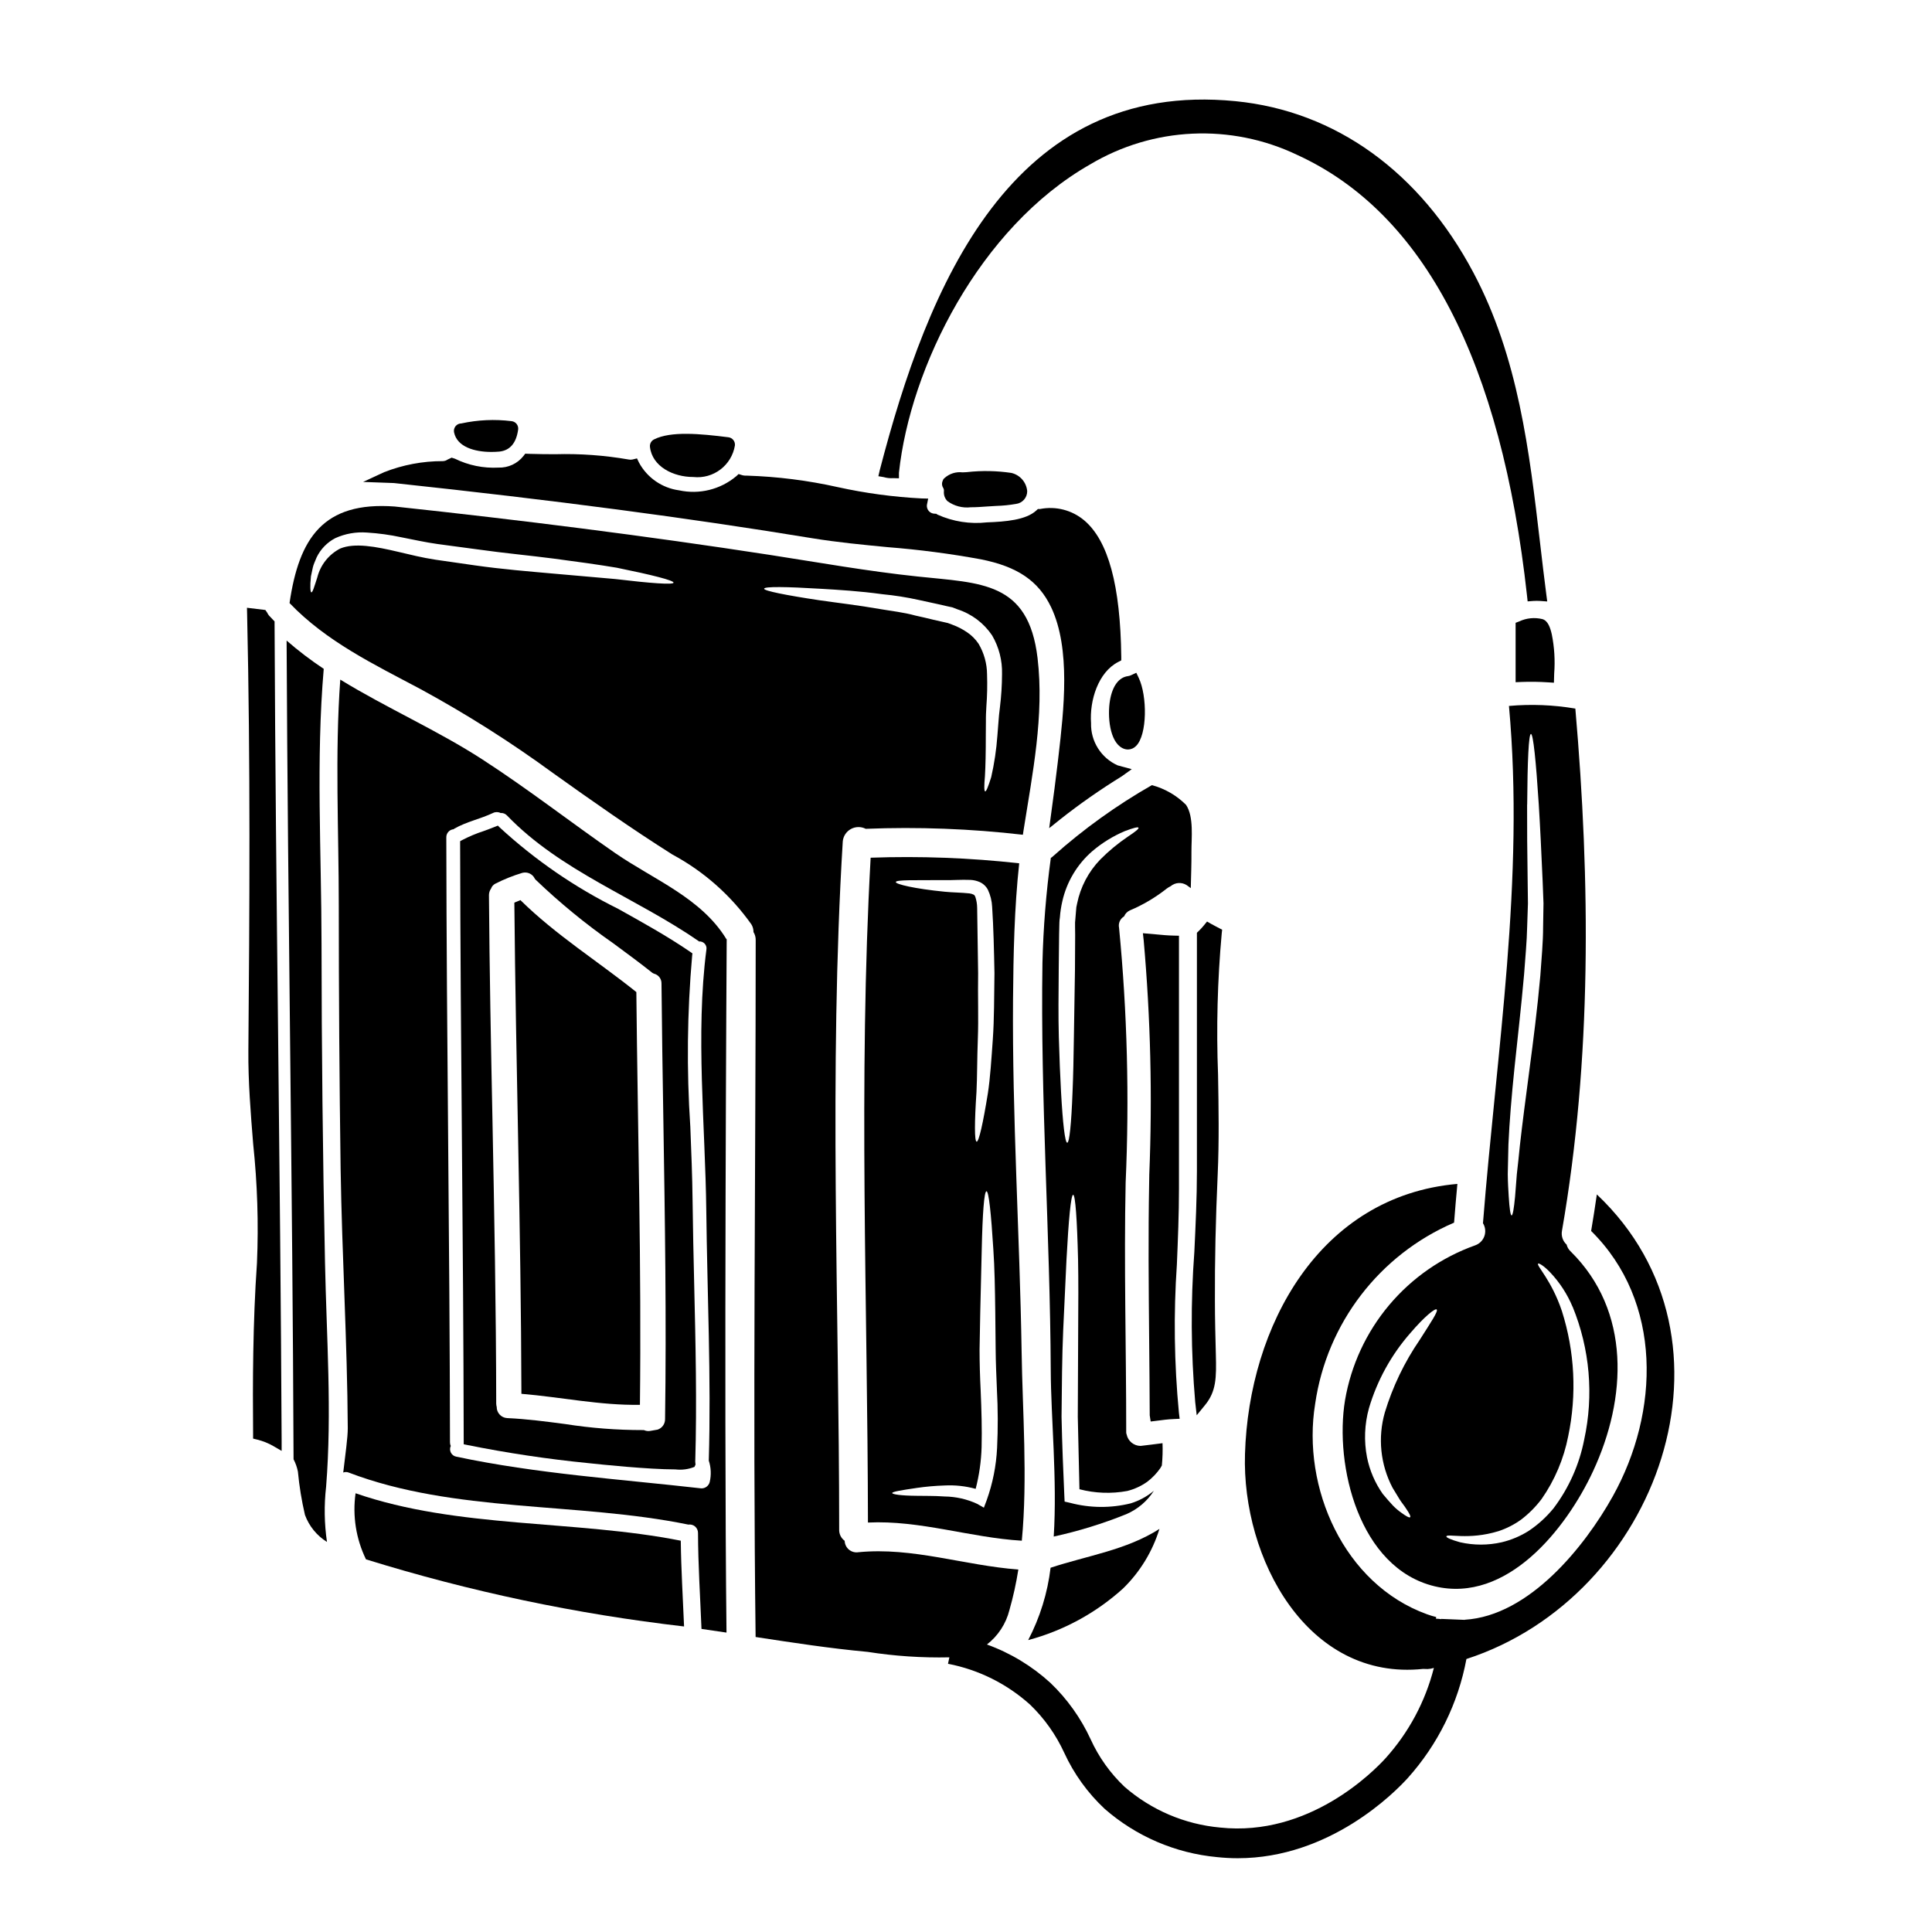
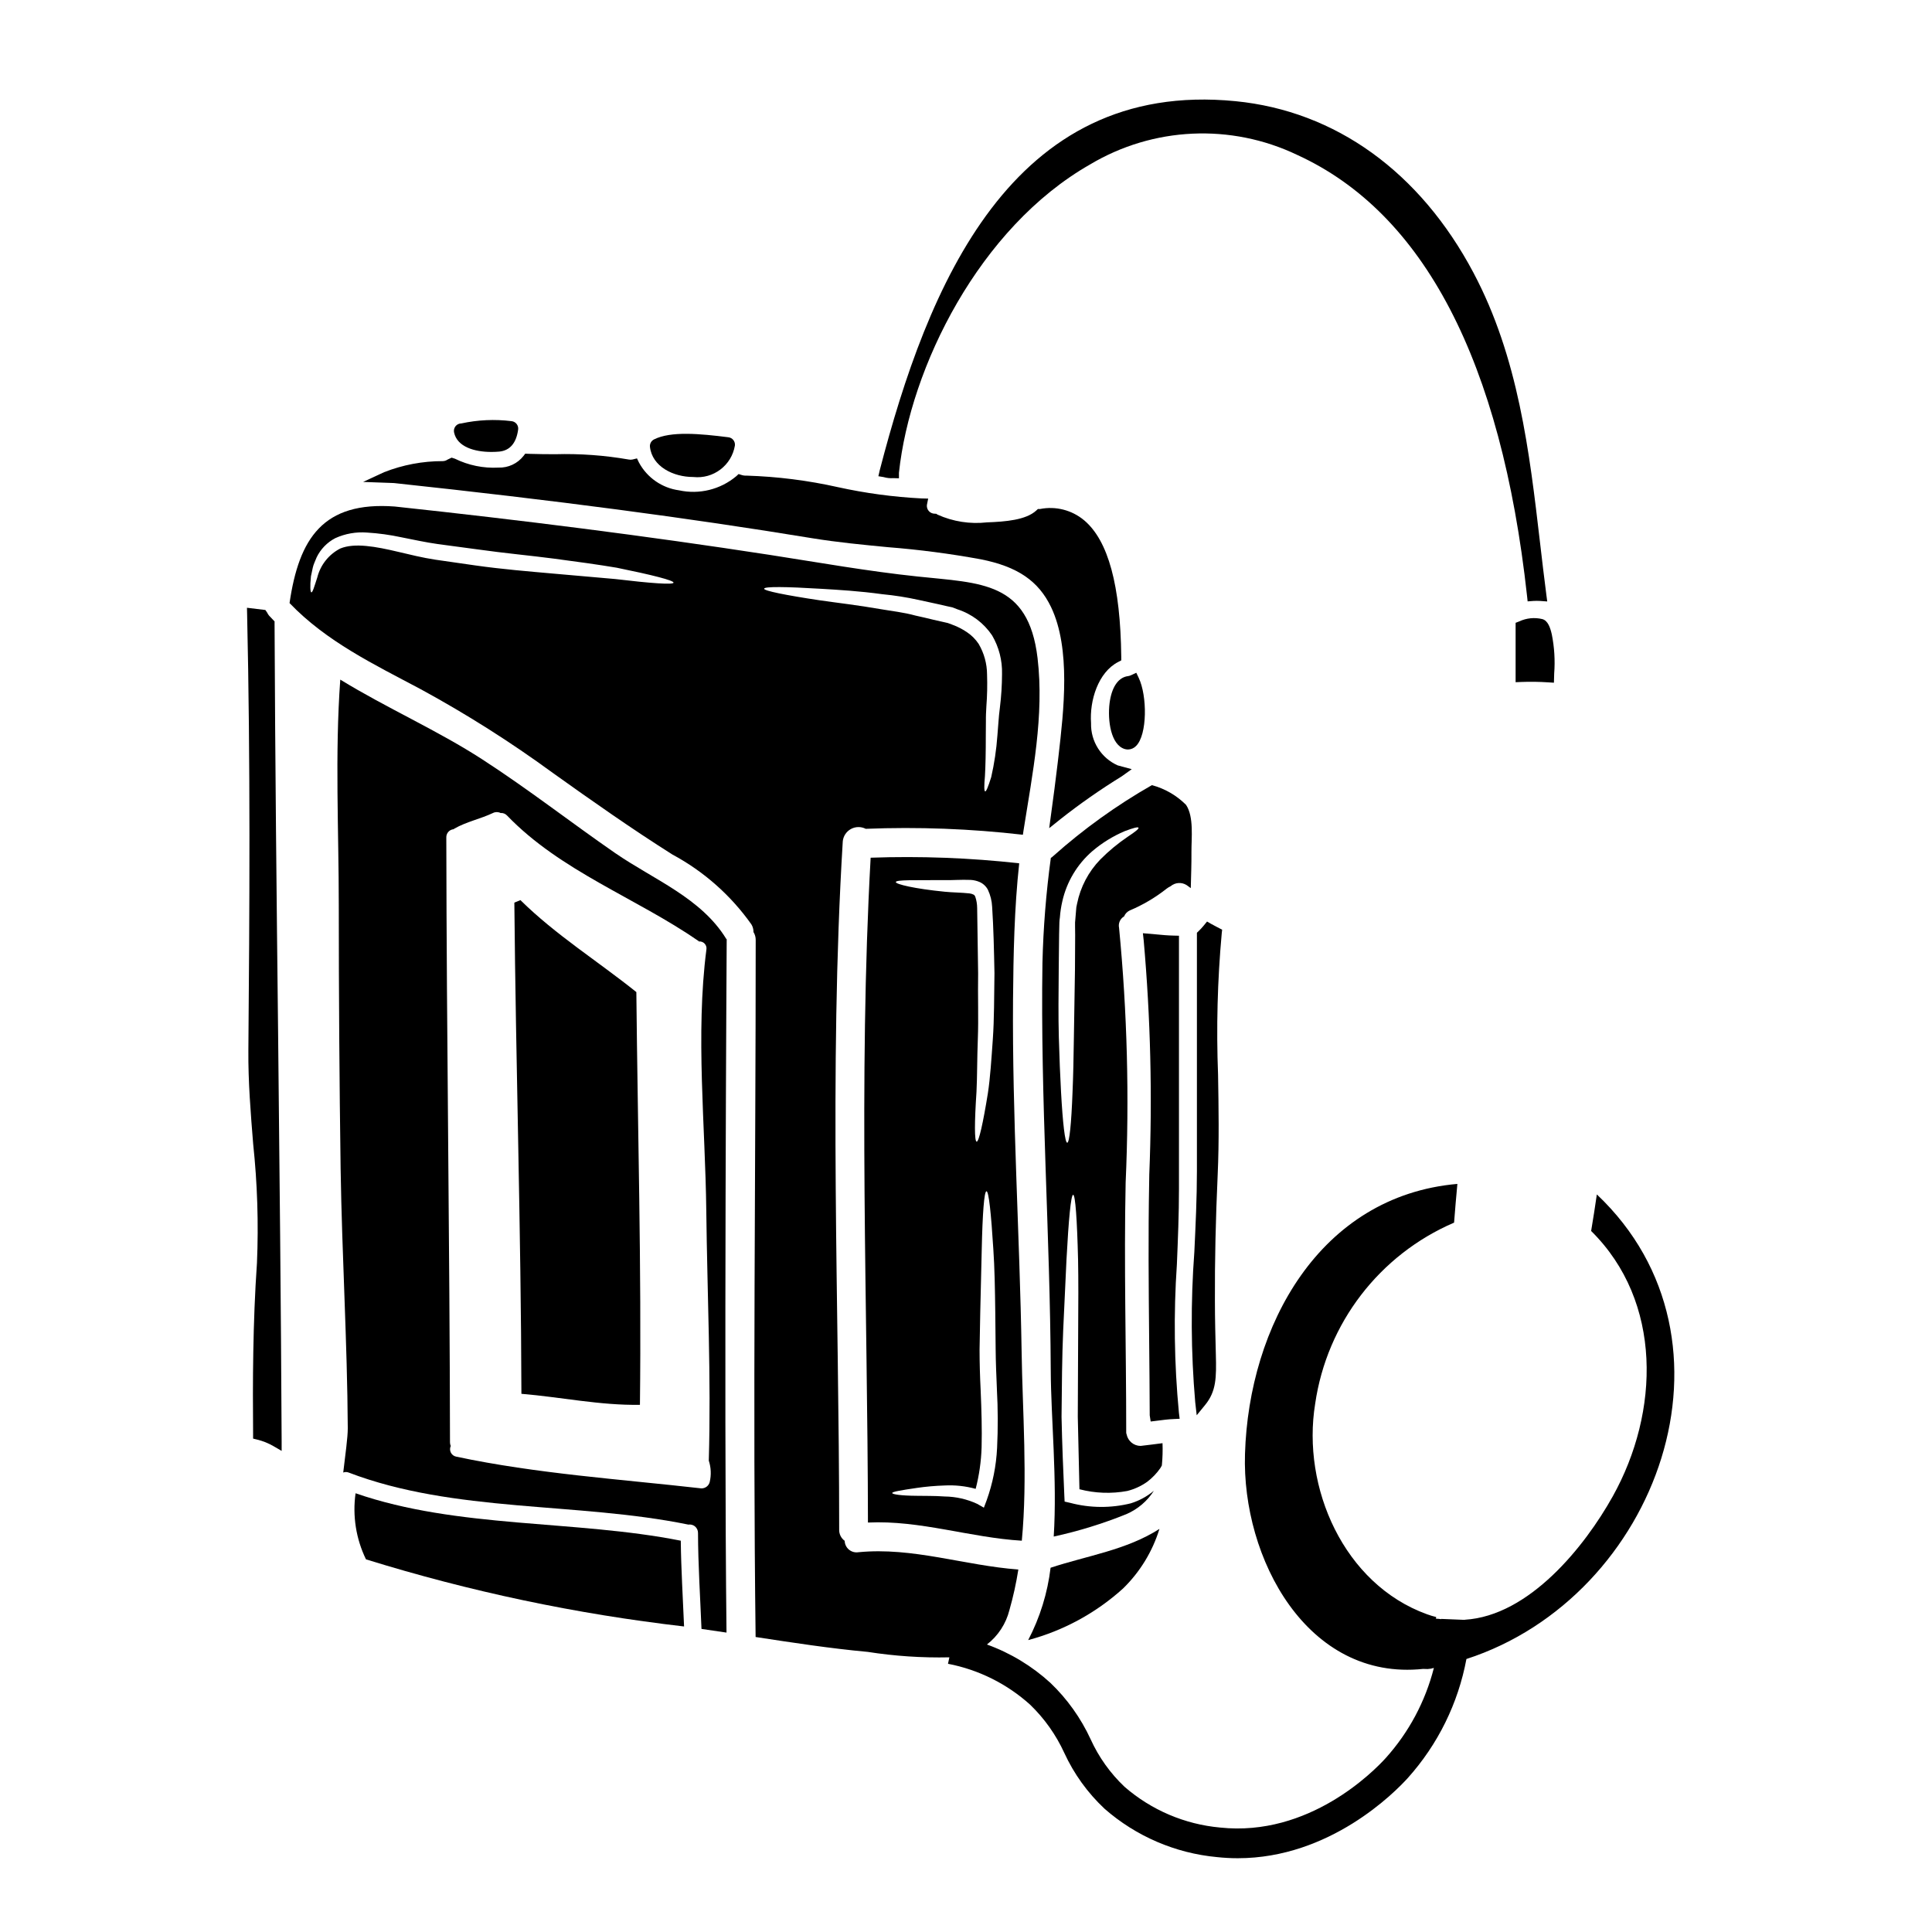
<svg xmlns="http://www.w3.org/2000/svg" fill="#000000" width="800px" height="800px" version="1.1" viewBox="144 144 512 512">
  <g>
    <path d="m217.7 417.71c-0.395-35.547-0.789-72.305-0.938-108.45v-0.582l-1.469-1.547c-0.191-0.23-0.352-0.484-0.477-0.758l-0.492-0.719-4.875-0.59 0.039 1.699c0.887 39.305 0.648 78.672 0.332 115.63-0.066 8.242 0.613 16.645 1.273 24.773 1.113 10.477 1.449 21.02 1.004 31.543-1.109 15.902-1.141 31.883-1.023 45.391v1.141l1.109 0.277c1.48 0.363 2.902 0.93 4.223 1.688l2.231 1.297v-2.582c-0.176-36.066-0.566-72.742-0.938-108.22z" />
    <path d="m248.46 272.02c42.68 4.57 77.898 9.215 110.84 14.625 6.617 1.078 13.426 1.73 20.016 2.363 8.258 0.648 16.477 1.723 24.621 3.215 9.711 1.93 15.277 5.723 18.613 12.676 5.273 11.047 3.352 27.441 1.969 39.41l-0.215 1.844c-0.535 4.598-1.148 9.148-1.762 13.66l-0.496 3.66 2.883-2.305-0.004-0.004c5.231-4.129 10.699-7.949 16.375-11.445l2.625-1.879-3.699-1-0.004 0.004c-4.414-1.957-7.211-6.387-7.082-11.215-0.43-6 1.906-13.488 7.195-16.199l0.812-0.422v-0.914c-0.219-18.977-3.445-30.82-9.84-36.211h-0.004c-3.234-2.711-7.527-3.812-11.668-2.992h-0.578l-0.426 0.395c-2.754 2.539-8.188 2.965-13.074 3.148h-0.004c-4.469 0.504-8.992-0.203-13.098-2.047l-0.336-0.227-0.395-0.023h0.004c-0.594 0.004-1.16-0.242-1.559-0.676-0.398-0.438-0.594-1.023-0.535-1.613l0.34-1.715-1.75-0.043h-0.004c-7.457-0.383-14.871-1.383-22.164-2.988-7.949-1.781-16.047-2.805-24.188-3.055-0.445 0.027-0.895-0.027-1.32-0.164l-0.816-0.254-0.625 0.586v-0.004c-4.195 3.516-9.777 4.894-15.125 3.738-4.527-0.609-8.492-3.352-10.656-7.379l-0.52-1.086-1.18 0.293c-0.344 0.074-0.695 0.074-1.035 0-6.414-1.113-12.922-1.586-19.43-1.402-2.231 0-4.465-0.023-6.746-0.094l-1.223-0.047-0.445 0.582c-1.59 2.039-4.062 3.191-6.644 3.106-3.992 0.215-7.969-0.598-11.559-2.363l-0.855-0.273-1.105 0.523 0.004 0.004c-0.375 0.25-0.809 0.387-1.258 0.395-5.312-0.012-10.582 0.984-15.531 2.926l-5.57 2.586 6.906 0.25c0.461 0.012 0.902 0.023 1.328 0.051z" />
-     <path d="m230.13 478.63c-0.59-28.207-0.898-56.434-0.922-84.68-0.027-24.141-1.484-48.609 0.586-72.699-3.441-2.281-6.727-4.785-9.84-7.496 0.332 72.312 1.574 144.65 1.844 216.97 0.535 1.023 0.922 2.117 1.148 3.25 0.363 3.867 0.988 7.707 1.871 11.492 1.09 2.973 3.144 5.496 5.836 7.168-0.711-4.852-0.789-9.773-0.23-14.641 1.574-19.816 0.117-39.5-0.293-59.363z" />
-     <path d="m327.97 484.45c-0.172-7.441-0.348-14.887-0.43-22.312-0.07-6.398-0.34-13.066-0.598-19.52-1.004-15.113-0.84-30.285 0.488-45.375l0.07-0.59-0.488-0.336c-6.133-4.211-12.762-7.871-19.172-11.453-11.449-5.668-22.035-12.945-31.434-21.602l-0.465-0.469-0.613 0.25c-1.02 0.422-2.062 0.789-3.106 1.18-1.988 0.645-3.922 1.453-5.777 2.422l-0.508 0.281v0.582c0.039 26.406 0.262 53.25 0.477 79.215 0.215 25.965 0.434 52.816 0.473 79.23v0.789l0.789 0.164h-0.004c10.723 2.164 21.543 3.781 32.426 4.856 3.195 0.344 15.695 1.645 22.879 1.645h0.004c1.715 0.207 3.461-0.023 5.062-0.668l0.277-0.613-0.074-0.746c0.457-15.617 0.086-31.535-0.277-46.93zm-7.723 35.664c0.008 1.254-0.797 2.367-1.988 2.754-0.652 0.105-1.305 0.211-1.922 0.336h0.004c-0.52 0.098-1.055 0.043-1.543-0.152l-0.18-0.066h-0.199c-6.918 0.008-13.828-0.527-20.66-1.602-5.012-0.66-10.191-1.344-15.352-1.574-1.574-0.086-2.801-1.398-2.777-2.973-0.078-0.281-0.121-0.57-0.129-0.859-0.027-25.121-0.52-50.652-0.996-75.344-0.395-19.461-0.789-39.578-0.926-59.355-0.012-0.652 0.188-1.289 0.566-1.82 0.195-0.551 0.598-1.004 1.117-1.27 2.301-1.172 4.699-2.133 7.168-2.875 1.316-0.348 2.695 0.289 3.285 1.516l0.18 0.254h0.004c6.414 6.152 13.297 11.797 20.59 16.879 3.453 2.543 7.023 5.172 10.422 7.871l0.352 0.18-0.004 0.004c1.215 0.277 2.07 1.367 2.043 2.613 0.109 12.168 0.305 24.336 0.5 36.5 0.41 25.895 0.832 52.664 0.445 78.984z" />
+     <path d="m230.13 478.63z" />
    <path d="m281.92 382.54c-0.539 0.203-1.074 0.434-1.613 0.664 0.395 43.387 1.766 86.75 1.871 130.17 10.492 0.871 20.859 3.098 31.41 2.918 0.434-36.453-0.59-72.902-0.949-109.38-10.219-8.191-21.379-15.152-30.719-24.367z" />
    <path d="m238.23 539.73c-0.844 5.981 0.113 12.078 2.758 17.512 27.484 8.531 55.707 14.488 84.297 17.789-0.309-7.578-0.789-15.152-0.871-22.73-28.109-5.57-59.023-3.168-86.184-12.57z" />
    <path d="m459.57 379.36c0.074-3.199 0.203-6.398 0.176-9.602-0.023-3.582 0.691-9.316-1.434-12.465-2.504-2.508-5.625-4.312-9.051-5.223-9.344 5.332-18.105 11.629-26.137 18.789-0.188 0.191-0.402 0.359-0.641 0.488-1.258 9.219-2 18.5-2.223 27.801-0.562 36.016 2.019 71.953 2.199 107.95 0.051 12.723 1.738 28.953 0.789 44.105 6.57-1.43 13.008-3.418 19.246-5.938 2.996-1.289 5.539-3.445 7.297-6.195-1.801 1.5-3.883 2.633-6.121 3.328-5.281 1.312-10.812 1.27-16.074-0.129l-1.461-0.332-0.074-1.512c-0.285-6.504-0.59-13.594-0.742-20.969 0.078-8.141 0.129-15.922 0.438-22.957 0.309-7.039 0.641-13.34 0.871-18.66 0.562-10.629 1.18-17.203 1.766-17.203s1.047 6.582 1.305 17.227c0.102 5.324 0.078 11.676 0.027 18.711-0.051 7.039-0.051 14.746-0.102 22.859 0.152 6.731 0.309 13.211 0.438 19.223l-0.004 0.004c4.144 1.082 8.48 1.242 12.691 0.461 1.895-0.48 3.684-1.305 5.277-2.434 1.344-1.02 2.519-2.246 3.481-3.633 0.152-0.254 0.254-0.461 0.395-0.691 0.191-1.961 0.25-3.934 0.176-5.906-1.922 0.23-3.836 0.516-5.785 0.719v0.004c-1.82 0.004-3.387-1.289-3.734-3.074-0.062-0.145-0.098-0.301-0.102-0.461 0-23.039-0.613-44.363-0.152-66.246 1.004-22.516 0.426-45.07-1.742-67.504-0.262-1.195 0.277-2.426 1.332-3.047 0.285-0.695 0.824-1.258 1.508-1.574 3.504-1.477 6.797-3.426 9.781-5.785 0.324-0.246 0.676-0.461 1.047-0.637 1.199-1.016 2.922-1.129 4.25-0.285 0.398 0.285 0.73 0.539 1.09 0.797zm-16.664-13.645c-2.633 1.781-5.086 3.812-7.324 6.066-3.121 3.227-5.254 7.281-6.141 11.684-0.172 0.641-0.266 1.301-0.285 1.965-0.051 0.691-0.125 1.41-0.176 2.125-0.027 0.281-0.078 0.871-0.078 0.922v1.102c0 0.715 0 1.457 0.027 2.199-0.027 2.996-0.027 6.066-0.051 9.242-0.102 6.297-0.203 12.312-0.285 17.789-0.078 5.481-0.176 10.441-0.359 14.59-0.309 8.293-0.82 13.438-1.406 13.438-0.586 0-1.18-5.117-1.641-13.438-0.227-4.148-0.434-9.09-0.586-14.562-0.152-5.477-0.078-11.543-0.027-17.895 0.027-3.172 0.078-6.269 0.102-9.266 0.027-0.789 0.027-1.512 0.051-2.227l0.027-1.098 0.004 0.004c0.016-0.414 0.055-0.824 0.125-1.23 0.102-1.43 0.316-2.852 0.641-4.25 1.156-5.164 3.938-9.824 7.934-13.293 2.59-2.207 5.5-4.004 8.629-5.328 2.227-0.844 3.508-1.18 3.633-0.895 0.125 0.289-0.922 1.102-2.812 2.356z" />
    <path d="m274.22 263.77c0.715 0 1.43-0.035 2.117-0.094 2.805-0.289 4.484-2.25 4.977-5.836v-0.004c0.074-0.527-0.074-1.066-0.406-1.488-0.332-0.418-0.82-0.688-1.355-0.738-4.434-0.551-8.93-0.344-13.293 0.605-0.594 0-1.152 0.266-1.527 0.723-0.371 0.461-0.52 1.062-0.402 1.641 0.805 3.867 5.449 5.191 9.891 5.191z" />
    <path d="m552.75 308.07c-2.059-0.504-4.227-0.289-6.148 0.613l-0.949 0.367v15.742l1.539-0.066h0.004c2.359-0.09 4.727-0.055 7.082 0.102l1.527 0.098 0.07-2.445v0.004c0.266-3.477 0.051-6.969-0.637-10.387-0.402-1.754-1.016-3.609-2.488-4.027z" />
-     <path d="m400.34 269.11-0.508 0.035h-0.031c-0.215 0.02-0.469 0.023-0.738 0.031-1.742-0.207-3.492 0.355-4.785 1.539-0.207 0.164-0.355 0.387-0.422 0.641-0.309 0.617-0.273 1.348 0.098 1.93 0.168 0.285 0.234 0.617 0.188 0.945-0.078 0.961 0.27 1.906 0.953 2.582 1.781 1.293 3.984 1.871 6.172 1.617 1.383 0 2.883-0.098 4.414-0.215l2.32-0.141c1.754-0.051 3.504-0.227 5.231-0.527 1.703-0.203 2.988-1.648 2.988-3.363-0.195-2.363-1.902-4.332-4.215-4.856-3.863-0.574-7.781-0.648-11.664-0.219z" />
    <path d="m327.7 270.41h0.039c5.309 0.586 10.152-3.086 11.02-8.355 0.121-1.078-0.656-2.051-1.73-2.176-7.535-0.949-15.262-1.672-19.715 0.574-0.73 0.371-1.156 1.156-1.07 1.969 0.598 5.254 6.223 7.988 11.457 7.988z" />
    <path d="m380.71 270.71 1.52 0.043v-1.469c2.977-27.945 21.305-64.965 50.621-81.688 16.723-9.996 37.344-10.949 54.922-2.543 33.582 15.352 54.082 54.684 60.914 116.9l0.152 1.418 1.422-0.105-0.004-0.004c0.656-0.043 1.316-0.043 1.969 0l1.805 0.133-0.234-1.801c-0.594-4.559-1.129-9.137-1.664-13.715-2.82-24.176-5.746-49.164-17.645-71.594-14.168-26.723-36.559-42.871-63.078-45.473-59.504-5.859-81.645 49.207-94.27 97.816l-0.359 1.574 1.43 0.238v0.004c0.812 0.234 1.66 0.328 2.5 0.266z" />
    <path d="m307.18 370.18c-11.852-8.195-23.223-17.074-35.324-24.906-11.879-7.707-25.418-13.645-37.68-21.172-1.438 19.887-0.395 39.934-0.395 59.875 0 23.293 0.164 46.57 0.488 69.832 0.359 22.883 1.762 45.82 1.895 68.68 0 2.535-0.641 6.91-1.203 11.75l-0.004-0.004c0.461-0.18 0.973-0.18 1.434 0 28.031 10.727 60.613 7.781 89.926 13.777 0.027 0 0.051 0.023 0.078 0.023 0.648-0.105 1.309 0.074 1.809 0.5 0.496 0.426 0.781 1.051 0.777 1.703 0.023 8.496 0.586 16.973 0.922 25.441 2.227 0.309 4.43 0.641 6.629 0.973-0.715-63.559 0.051-183.54 0.051-183.54-0.004-0.043 0.004-0.09 0.027-0.129-0.051-0.074-0.102-0.102-0.152-0.176-6.625-10.832-19.195-15.699-29.277-22.633zm24.906 166.56c-0.254 1.02-1.18 1.723-2.227 1.695-21.707-2.461-43.492-3.863-64.918-8.398v-0.004c-0.617-0.105-1.152-0.492-1.445-1.051-0.289-0.555-0.305-1.219-0.039-1.785-0.141-0.309-0.207-0.641-0.203-0.977-0.078-53.445-0.898-106.87-0.977-160.29-0.031-1.129 0.824-2.086 1.949-2.18 0.074-0.051 0.102-0.102 0.176-0.152 3.227-1.844 6.887-2.559 10.234-4.144 0.637-0.324 1.387-0.324 2.023 0 0.641-0.051 1.273 0.191 1.711 0.664 14.211 14.77 34.125 21.781 50.734 33.25 0.051 0.023 0.078 0.074 0.129 0.125l0.004 0.004c0.574-0.051 1.137 0.172 1.523 0.598 0.387 0.43 0.551 1.012 0.441 1.578-2.894 22.434-0.285 46.641-0.027 69.191 0.254 22.016 1.309 44.188 0.664 66.223h0.004c0.594 1.828 0.68 3.785 0.242 5.656z" />
    <path d="m416.48 578.64c9.332-2.488 17.941-7.168 25.109-13.645 4.504-4.375 7.828-9.816 9.676-15.82-8.727 5.606-19.145 7.086-28.848 10.293-0.805 6.699-2.816 13.195-5.938 19.172z" />
    <path d="m448.54 457.39c-0.262 13.926-0.133 27.418 0 41.723 0.062 6.562 0.125 13.199 0.148 19.965l0.254 1.637 1.652-0.203c1.488-0.188 2.957-0.395 4.453-0.449l1.574-0.074-0.195-1.574v-0.004c-1.254-13.086-1.434-26.25-0.539-39.359 0.273-6.543 0.551-13.297 0.551-19.988v-67.086l-1.441-0.035c-1.531-0.031-3.055-0.172-4.574-0.32l-3.543-0.309 0.195 1.781 0.004 0.004c1.836 20.676 2.336 41.449 1.492 62.191z" />
    <path d="m567.18 460.54c-0.461 3.227-0.973 6.449-1.512 9.68 18.969 18.734 18.176 47.996 5.734 70.316-7.422 13.312-22.145 31.688-39.219 32.711v0.035l-6.234-0.254v0.066c-0.465-0.07-0.938-0.109-1.41-0.125 0-0.148 0.055-0.293 0.07-0.441v0.004c-0.832-0.199-1.652-0.449-2.457-0.742-21.992-7.961-33.25-33.559-29.617-55.805 3.094-21.305 17.031-39.469 36.809-47.973 0.254-3.43 0.566-6.859 0.875-10.266-36.531 3.199-55.27 37.656-56.285 71.574-0.867 27.629 16.492 60.223 47.23 56.957 0.395 0 0.789 0.047 1.18 0.035 0.562-0.027 1.113-0.125 1.648-0.297-2.258 8.879-6.637 17.078-12.766 23.887-3.188 3.523-20.301 20.926-43.895 18.414-9.367-0.852-18.227-4.633-25.324-10.805-3.785-3.59-6.844-7.875-8.996-12.625-2.582-5.586-6.184-10.641-10.629-14.898-4.887-4.469-10.605-7.93-16.836-10.18 2.957-2.293 5.059-5.516 5.965-9.145 1.004-3.523 1.793-7.106 2.359-10.727-14.234-1.051-27.977-5.992-42.363-4.586-0.895 0.148-1.812-0.098-2.516-0.676-0.699-0.578-1.117-1.434-1.145-2.344-0.973-0.711-1.52-1.863-1.457-3.066 0-58.879-2.754-121.41 0.949-182.24h-0.004c0.117-1.395 0.922-2.641 2.144-3.32 1.223-0.676 2.707-0.699 3.949-0.062 13.902-0.551 27.828-0.023 41.648 1.574 0.074-0.395 0.125-0.789 0.176-1.18 2.363-15.027 5.512-30.387 3.711-45.656-2.43-20.348-15-19.812-31.793-21.605-13.156-1.383-26.164-3.711-39.219-5.734-32.973-5.082-66.191-9.254-99.34-12.812-18.973-1.41-25.367 8.395-27.879 25.586 9.781 10.215 22.398 16.254 34.762 22.828 12.152 6.609 23.852 14.023 35.02 22.191 10.469 7.477 20.836 14.77 31.688 21.629v-0.004c8.309 4.469 15.469 10.801 20.918 18.5 0.379 0.613 0.574 1.324 0.562 2.047 0.398 0.637 0.602 1.375 0.586 2.125 0 60.562-0.789 123.05-0.023 184.69 9.879 1.512 19.734 3.023 29.641 3.938v-0.004c7.18 1.125 14.445 1.613 21.711 1.453l-0.367 1.707v0.004c8.105 1.562 15.633 5.309 21.766 10.84 3.789 3.652 6.859 7.988 9.051 12.773 2.566 5.582 6.195 10.609 10.68 14.809 8.332 7.297 18.754 11.777 29.781 12.809 1.832 0.195 3.672 0.297 5.512 0.297 24.484 0 41.672-17.512 45.059-21.254 7.977-8.887 13.352-19.797 15.539-31.539 50.738-16.438 75.484-84.434 34.562-123.12zm-260.13-163.09c-4.723-0.395-10.367-0.898-16.637-1.461-6.269-0.562-13.285-1.125-20.469-2.148-3.609-0.512-7.141-1.023-10.52-1.512-3.543-0.535-6.781-1.359-9.84-2.074-6.043-1.434-11.594-2.457-15.41-0.895-3.043 1.562-5.266 4.363-6.094 7.68-0.82 2.508-1.227 3.992-1.574 3.938-0.254-0.051-0.395-1.535-0.102-4.25 0.152-0.688 0.309-1.457 0.488-2.301 0.18-0.848 0.613-1.688 0.996-2.664l-0.004-0.004c1.055-2.211 2.797-4.016 4.969-5.144 2.629-1.195 5.516-1.703 8.395-1.484 3.074 0.188 6.129 0.609 9.141 1.258 3.121 0.613 6.348 1.332 9.602 1.789 3.406 0.438 6.91 0.922 10.52 1.41 7.219 1.023 14.051 1.637 20.297 2.457 6.246 0.82 11.93 1.613 16.637 2.406 9.445 1.922 15.18 3.383 15.051 3.969-0.129 0.582-6.023 0.156-15.445-0.969zm39.445 2.559c0.078-0.613 5.836-0.535 15.078 0.027 4.633 0.281 10.113 0.586 16.254 1.434h0.004c3.227 0.309 6.434 0.812 9.598 1.512 1.66 0.359 3.352 0.715 5.043 1.098 0.871 0.203 1.738 0.395 2.586 0.59l1.305 0.281 1.41 0.539h-0.004c3.731 1.207 6.949 3.633 9.141 6.883 1.816 3.098 2.731 6.644 2.637 10.234-0.008 2.969-0.195 5.938-0.562 8.883l-0.23 1.996-0.074 0.898-0.078 0.945c-0.102 1.277-0.203 2.484-0.285 3.637v-0.004c-0.266 3.699-0.812 7.371-1.637 10.984-0.789 2.535-1.332 3.863-1.609 3.785-0.281-0.078-0.285-1.535-0.051-4.07 0.152-2.535 0.227-6.219 0.227-10.828 0-1.18 0.027-2.383 0.027-3.633v-0.977l0.023-1.023c0.051-0.664 0.078-1.332 0.102-2.019 0.215-2.809 0.277-5.633 0.18-8.449-0.016-2.844-0.785-5.637-2.227-8.09-0.789-1.188-1.797-2.211-2.973-3.016-0.609-0.43-1.25-0.816-1.914-1.156l-1-0.484-1.227-0.488-1.074-0.395-1.254-0.285c-0.82-0.176-1.664-0.395-2.484-0.562-1.637-0.395-3.25-0.789-4.836-1.125-3.148-0.871-6.348-1.199-9.316-1.715-5.969-1.047-11.441-1.66-16.027-2.328-9.117-1.363-14.75-2.516-14.75-3.062z" />
    <path d="m374.73 371.3c-3.277 58.797-0.789 119.29-0.715 176.19 13.848-0.664 27.055 3.992 40.777 4.812 1.574-16.613 0.176-34.352-0.051-50.121-0.512-31.094-2.508-62.188-2.277-93.285 0.102-12.055 0.336-24.137 1.637-36.117l-0.004 0.004c-13.07-1.453-26.227-1.949-39.367-1.484zm19.785 5.938c2.023 0.051 4.07-0.156 6.731-0.051 0.82 0.047 1.625 0.238 2.383 0.566 0.934 0.418 1.699 1.137 2.176 2.047 0.672 1.43 1.055 2.977 1.125 4.555 0.359 5.477 0.488 11.312 0.613 17.531-0.102 6.223-0.051 12.109-0.434 17.512-0.383 5.398-0.691 10.289-1.309 14.309-1.277 7.938-2.383 12.852-2.969 12.852-0.613-0.074-0.59-5.117-0.051-13.211 0.203-4.043 0.152-8.828 0.359-14.102 0.203-5.273-0.027-11.188 0.074-17.32-0.074-6.117-0.176-11.98-0.254-17.277-0.004-1.035-0.176-2.066-0.512-3.047-0.176-0.254-0.176-0.395-0.434-0.512h0.004c-0.355-0.18-0.738-0.293-1.133-0.332-2.098-0.23-4.481-0.23-6.5-0.438-8.043-0.789-12.988-1.996-12.988-2.559 0.062-0.652 5-0.469 13.117-0.52zm13.723 150.49v0.004c-0.23 4.727-1.16 9.395-2.758 13.852l-0.742 1.969-1.789-1.023h-0.004c-2.707-1.25-5.644-1.91-8.625-1.945-2.789-0.203-5.297-0.129-7.344-0.18-4.199-0.023-6.531-0.395-6.531-0.738 0-0.348 2.363-0.742 6.398-1.332v-0.004c2.496-0.363 5.008-0.586 7.527-0.664 2.758-0.141 5.523 0.16 8.191 0.895 0.934-3.606 1.461-7.301 1.574-11.023 0.125-4.762-0.027-9.84-0.254-15.18-0.18-3.633-0.285-7.219-0.285-10.699 0.078-3.406 0.129-6.691 0.18-9.84 0.152-6.297 0.281-11.953 0.395-16.715 0.203-9.469 0.641-15.383 1.254-15.41 0.613-0.027 1.227 5.859 1.82 15.387 0.332 4.785 0.434 10.441 0.512 16.738 0.023 3.148 0.074 6.449 0.102 9.84 0.027 3.391 0.176 6.859 0.332 10.52l-0.004 0.004c0.285 5.18 0.301 10.371 0.051 15.551z" />
-     <path d="m543.89 331.09c4.195 45.895-3.277 91.41-6.887 137.07v0.004c0.637 1.027 0.773 2.289 0.371 3.43s-1.305 2.035-2.445 2.434c-8.871 3.164-16.738 8.633-22.801 15.844-6.059 7.211-10.09 15.906-11.68 25.188-2.844 17.277 3.684 44.516 23.754 49.324 19.121 4.582 34.84-15.152 41.98-30.512 8.957-19.25 10.113-42.414-5.965-58.254l0.004 0.004c-0.52-0.48-0.883-1.105-1.051-1.789-1.016-0.926-1.48-2.312-1.23-3.664 7.91-45.465 7.527-92.539 3.543-138.39v0.004c-5.809-0.988-11.723-1.223-17.594-0.699zm-23.656 168c-4.047 5.898-7.16 12.383-9.238 19.227-1.91 6.672-1.176 13.82 2.051 19.965 0.688 1.148 1.305 2.172 1.867 3.07 0.562 0.898 1.254 1.688 1.664 2.363 0.922 1.336 1.332 2.152 1.125 2.363-0.203 0.207-1.023-0.23-2.328-1.18l0.004-0.004c-0.801-0.562-1.547-1.195-2.227-1.898-0.82-0.871-1.715-1.895-2.688-3.07h-0.004c-2.059-2.918-3.484-6.234-4.188-9.734-0.836-4.312-0.66-8.758 0.512-12.992 2.172-7.363 5.918-14.168 10.984-19.938 3.734-4.375 6.555-6.606 6.961-6.246 0.496 0.422-1.5 3.363-4.496 8.074zm40.539-8.758h0.004c4.555 11.156 5.617 23.43 3.047 35.203-1.289 6.594-4.062 12.809-8.113 18.172-1.883 2.312-4.102 4.332-6.582 5.988-2.203 1.398-4.625 2.418-7.168 3.023-3.625 0.824-7.391 0.824-11.02 0-2.41-0.664-3.688-1.254-3.637-1.539 0.102-0.871 5.809 1.051 13.801-1.406v0.004c2.137-0.707 4.156-1.734 5.984-3.047 2.062-1.57 3.898-3.414 5.457-5.481 3.477-4.988 5.871-10.645 7.039-16.613 2.32-11.023 1.746-22.465-1.668-33.199-2.754-8.219-6.832-12.055-6.297-12.566 0.152-0.18 1.457 0.484 3.223 2.363v-0.004c2.508 2.652 4.508 5.734 5.914 9.102zm-12.055-133.09c0.078-11.594 0.395-18.734 1-18.734 0.605 0 1.332 7.141 2.074 18.684 0.359 5.758 0.688 12.645 1.023 20.301 0.074 1.918 0.152 3.887 0.227 5.902-0.023 2.023-0.074 4.094-0.102 6.195 0 4.223-0.434 8.551-0.738 12.988-0.789 8.855-1.871 17.227-2.871 24.797s-1.895 14.387-2.535 20.094c-0.281 2.867-0.562 5.453-0.82 7.703-0.176 2.305-0.332 4.277-0.461 5.902-0.309 3.227-0.613 5.019-0.922 5.019s-0.562-1.789-0.766-5.043c-0.102-1.613-0.23-3.586-0.254-5.902 0.051-2.332 0.125-4.969 0.176-7.871 0.262-5.836 0.824-12.723 1.613-20.352 0.793-7.633 1.766-15.945 2.535-24.676 0.309-4.375 0.742-8.66 0.82-12.75 0.078-2.074 0.129-4.094 0.203-6.066-0.023-1.996-0.047-3.941-0.074-5.836-0.117-7.684-0.172-14.543-0.148-20.352z" />
    <path d="m467.88 390.38-1.402-0.73c-0.512-0.266-1.027-0.527-1.516-0.812l-1.082-0.625-0.789 0.961h0.004c-0.445 0.555-0.93 1.078-1.441 1.574l-0.461 0.438v63.172c0 7.121-0.348 14.418-0.684 21.473v-0.004c-0.984 13.238-0.906 26.531 0.234 39.754l0.395 3.477 2.211-2.703c2.969-3.629 3.023-7.211 2.863-13.383-0.121-4.723-0.25-9.48-0.25-14.223-0.047-10.57 0.195-21.539 0.738-33.535 0.395-8.809 0.246-17.738 0.098-26.371-0.484-12.504-0.16-25.027 0.973-37.492z" />
    <path d="m445.13 322.29-1.328 0.621c-0.258 0.133-0.539 0.219-0.824 0.262-2.445 0.293-4.156 2.57-4.82 6.422-0.703 4.094-0.141 10.949 3.312 12.668 0.449 0.234 0.949 0.355 1.457 0.363 0.809-0.012 1.578-0.348 2.137-0.93 3.012-2.965 2.988-13.309 0.699-18.082z" />
  </g>
</svg>